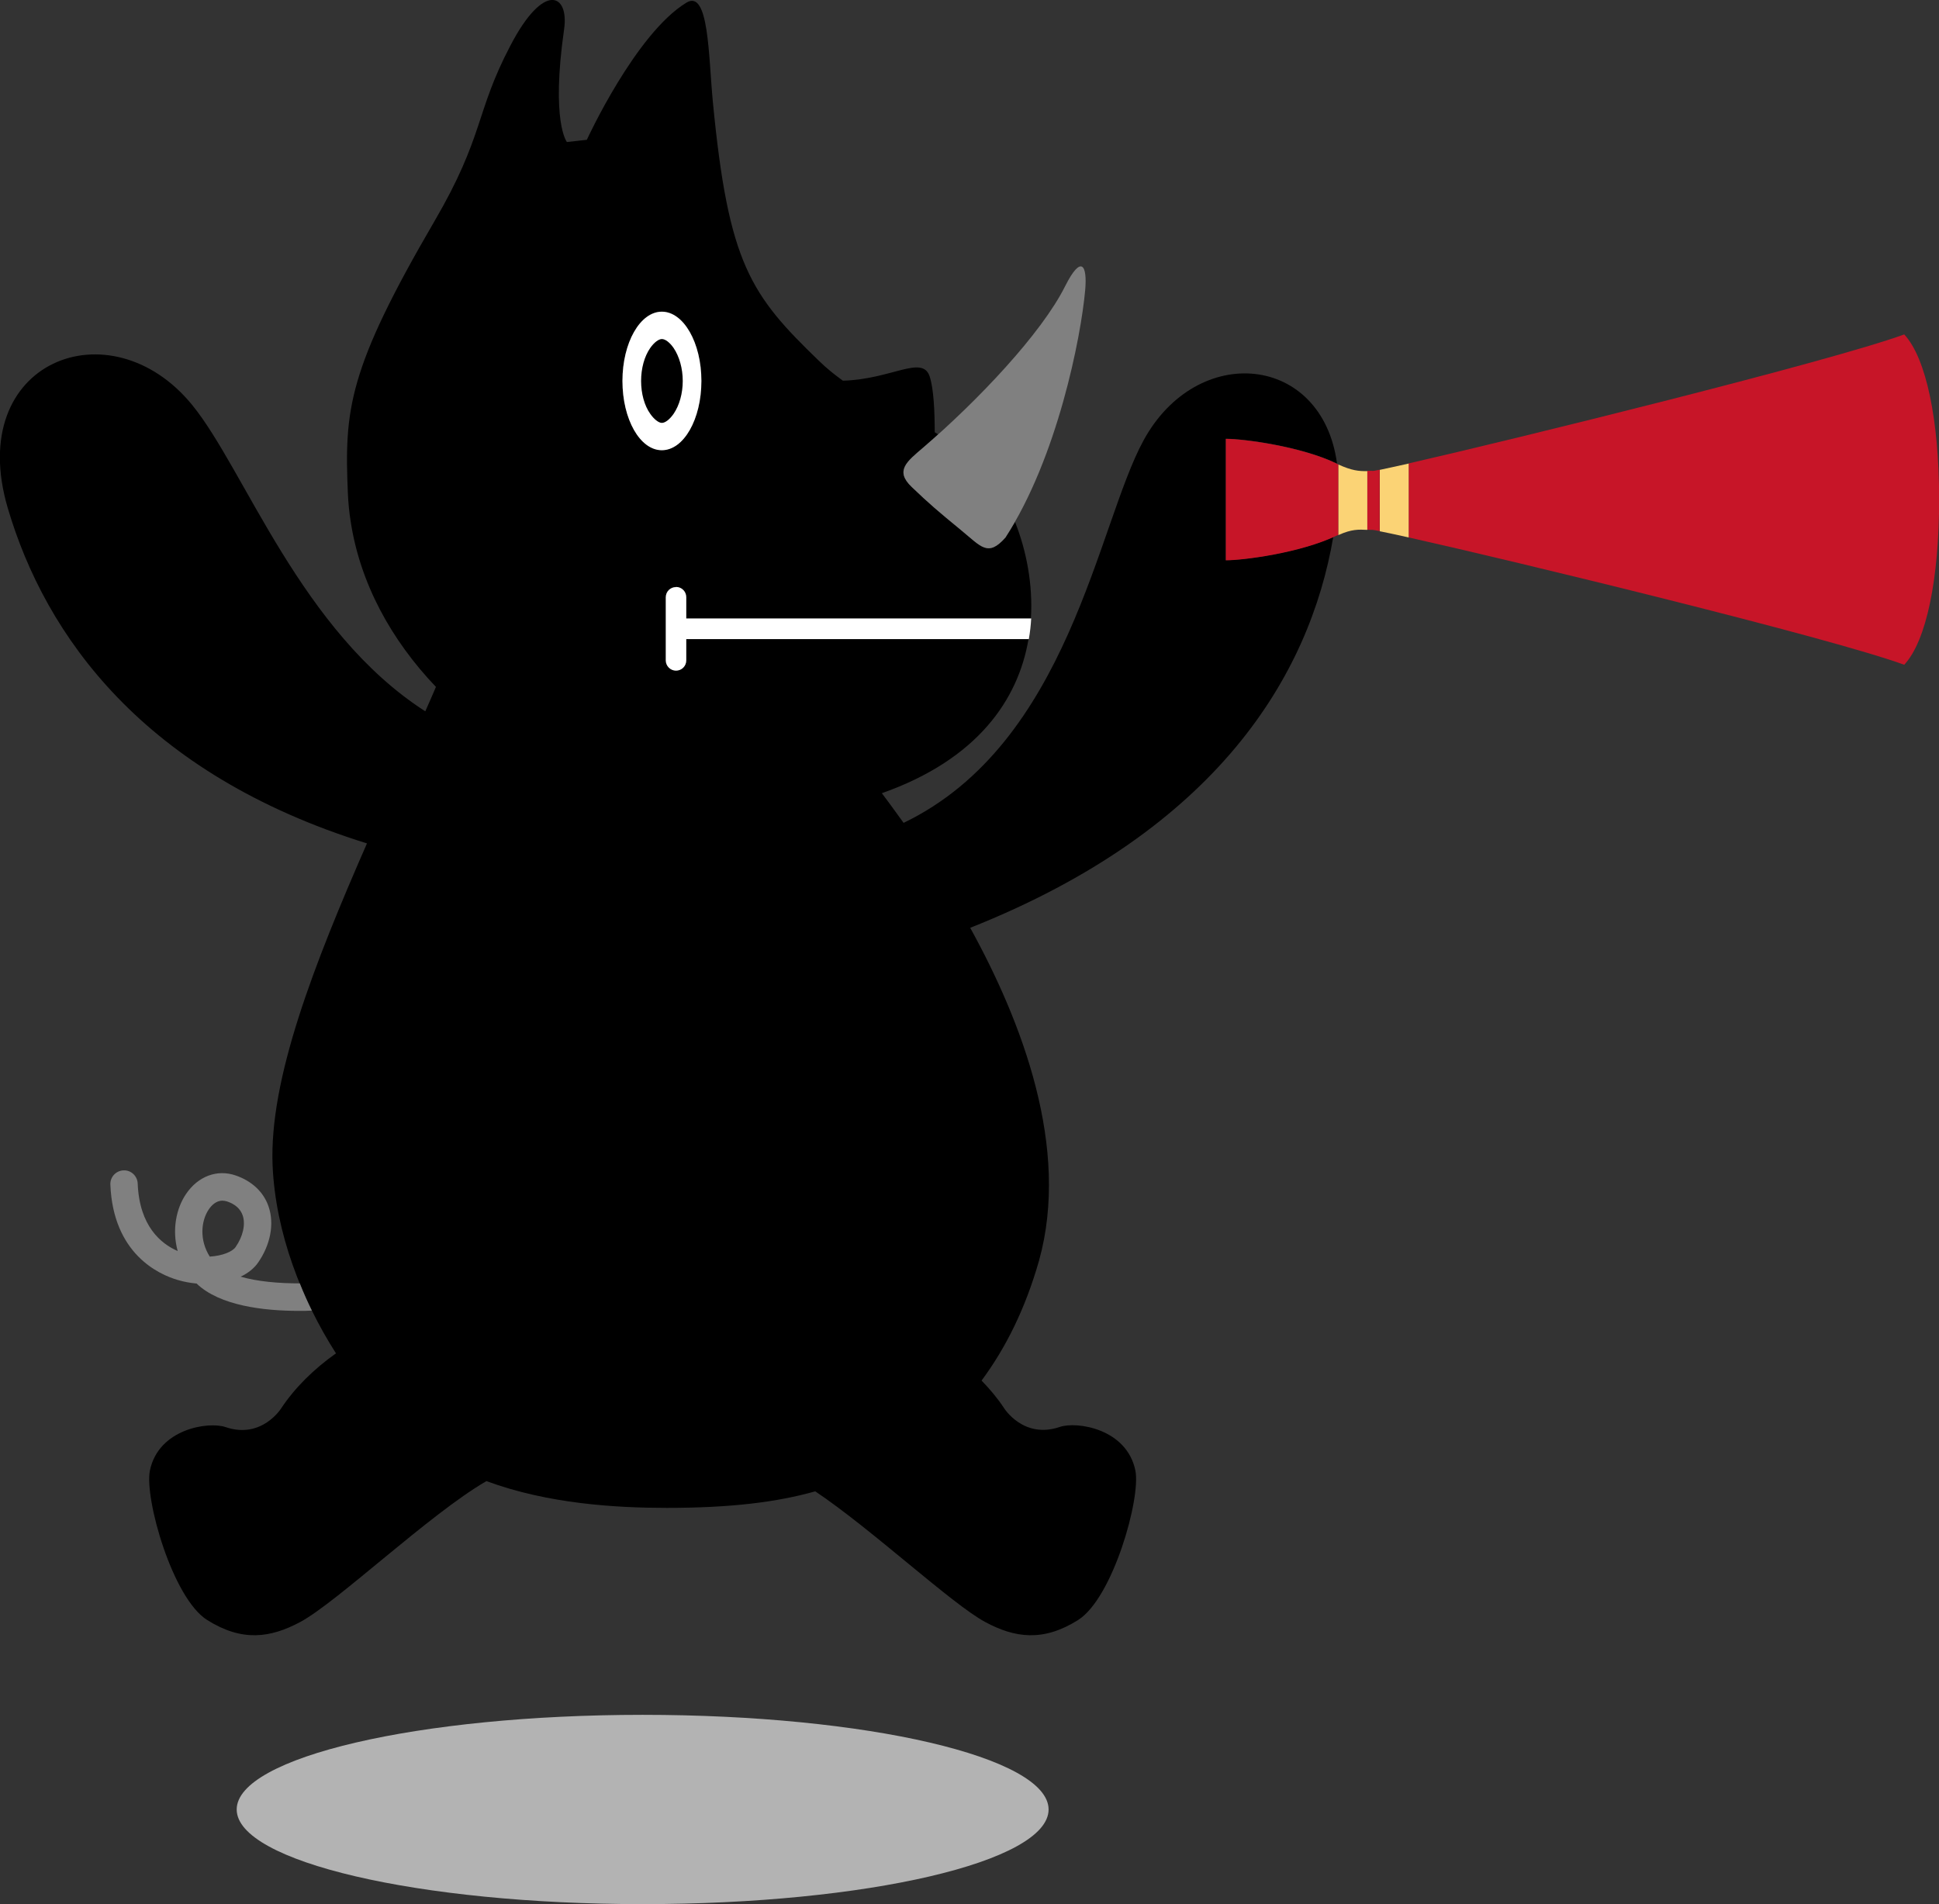
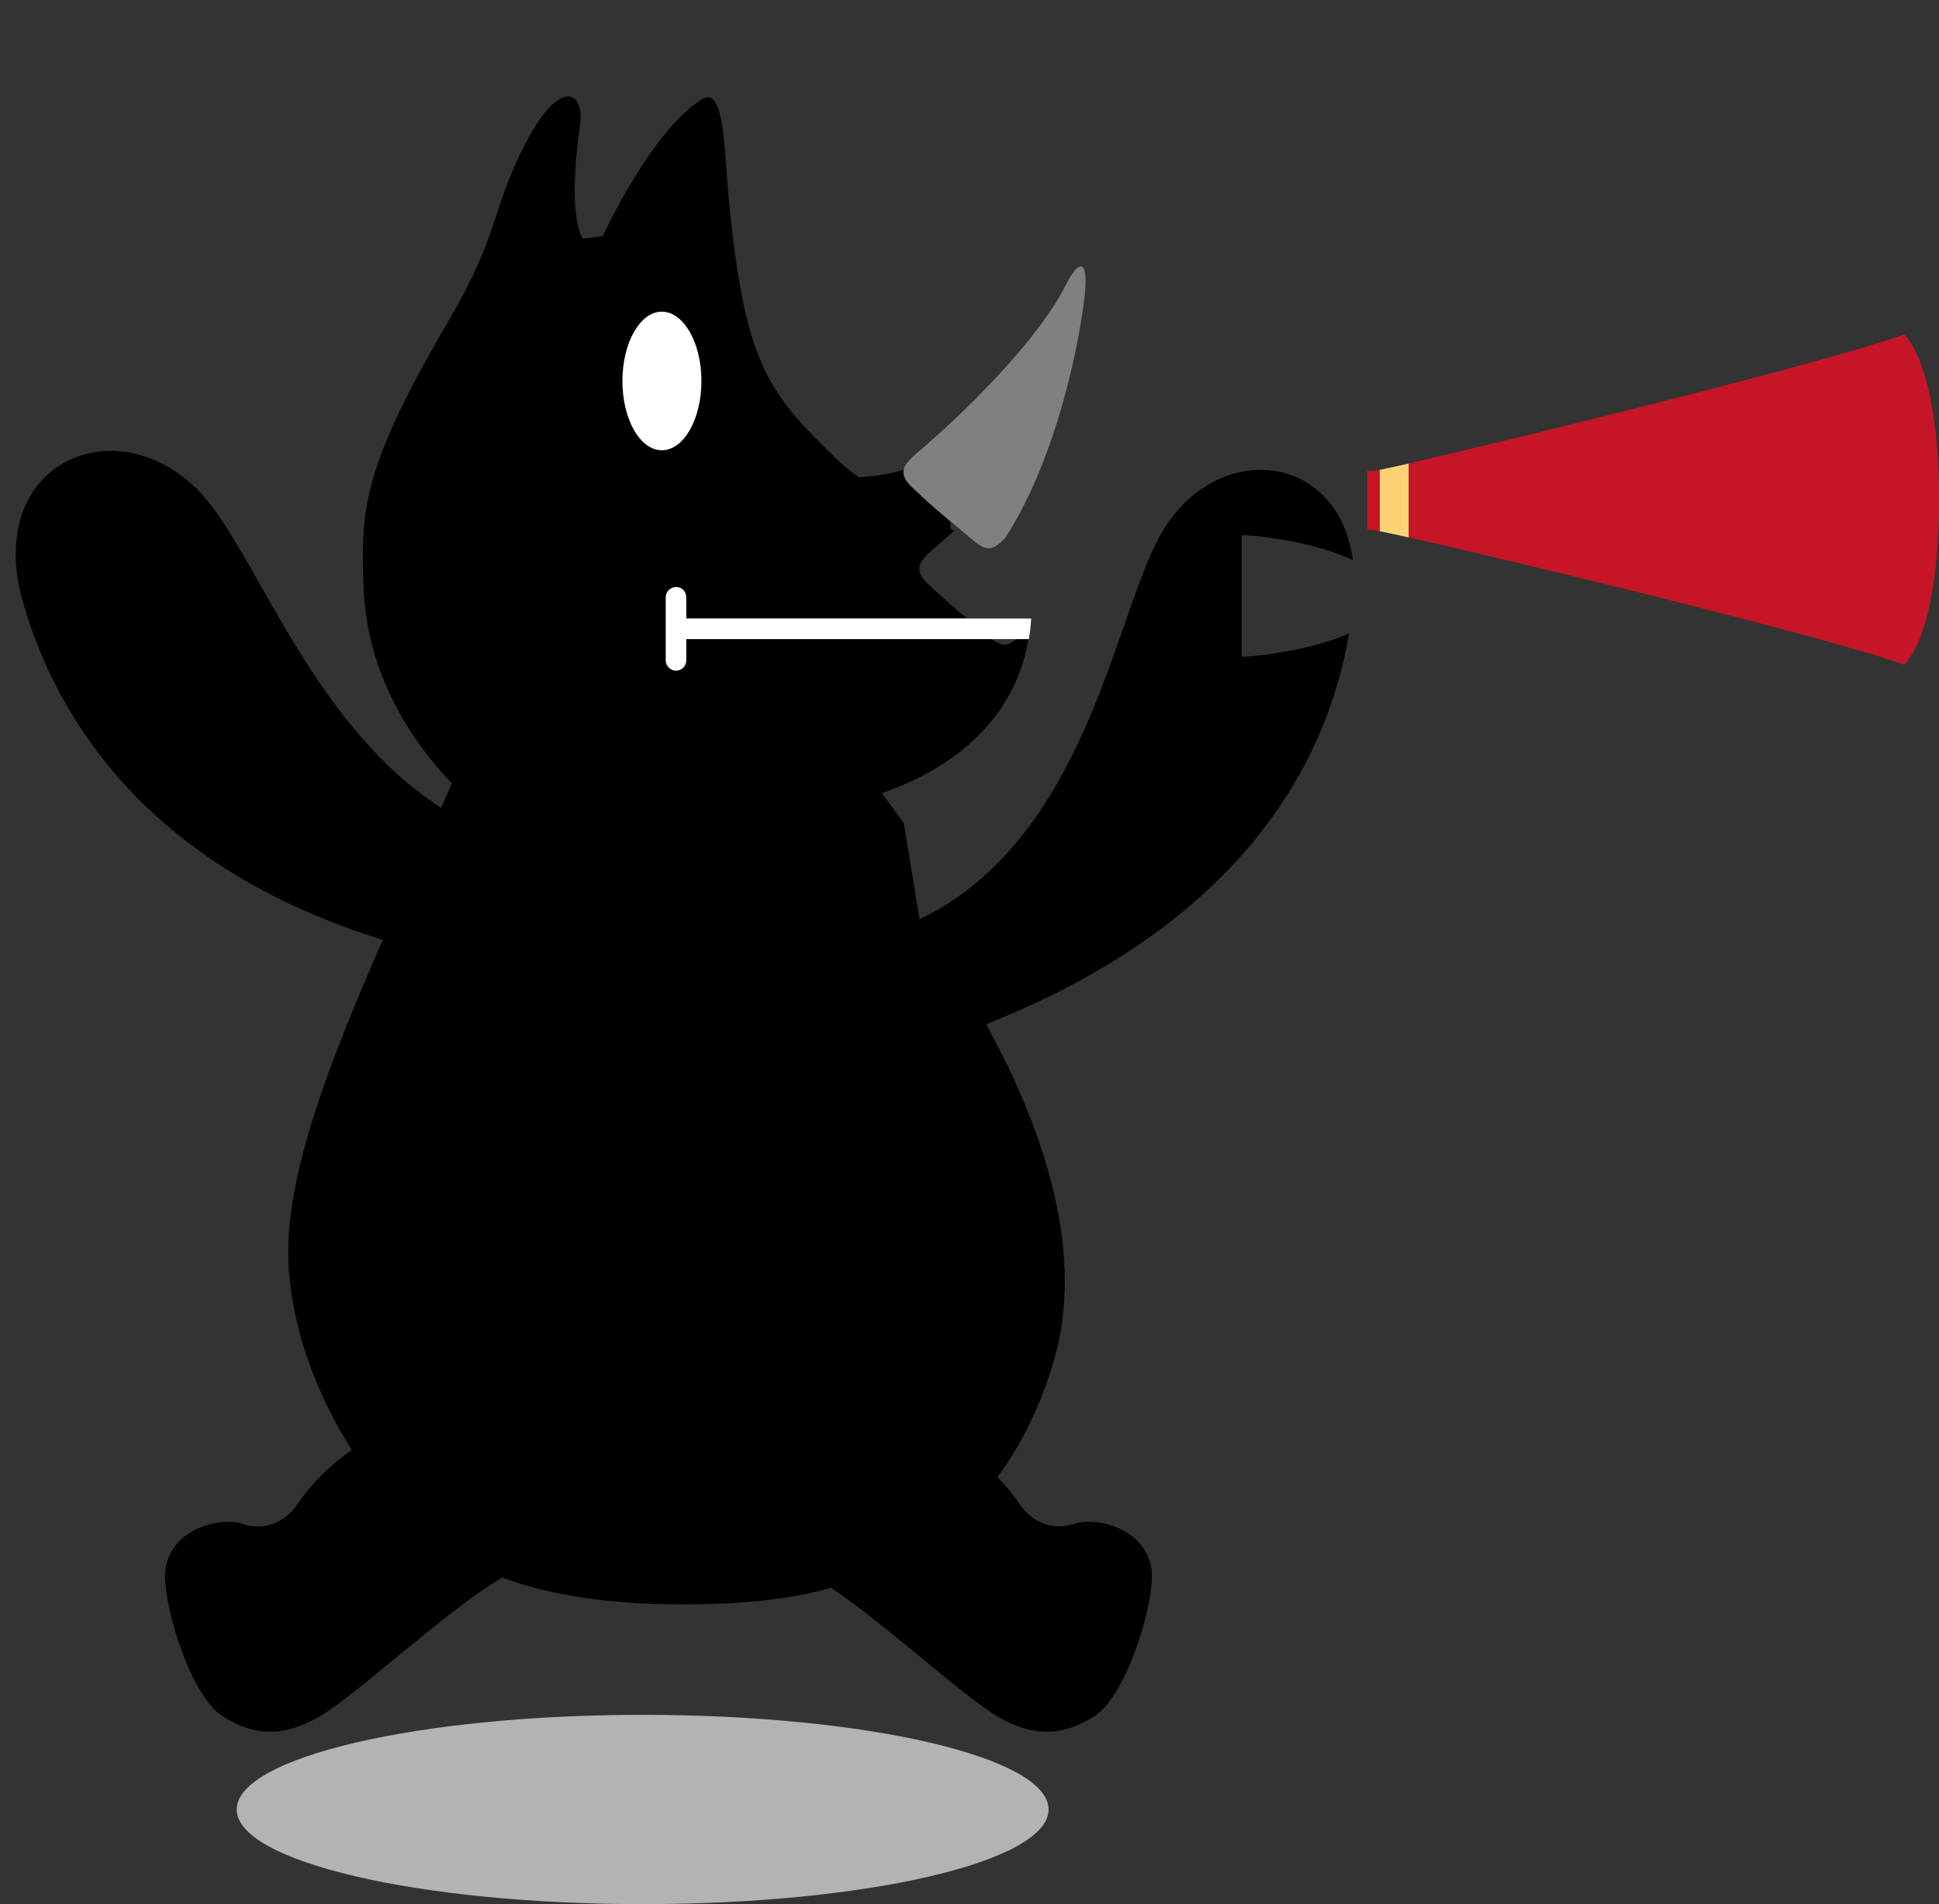
<svg xmlns="http://www.w3.org/2000/svg" id="_レイヤー_2" data-name="レイヤー 2" viewBox="0 0 138.28 135.81">
  <rect x="0" y="0" width="138.28" height="135.81" fill="#333333" stroke="none" />
  <defs>
    <style>
      .cls-1 {
        fill: #fbd375;
      }

      .cls-2 {
        fill: #fff;
      }

      .cls-3 {
        fill: #b3b3b3;
      }

      .cls-4 {
        fill: #c71528;
      }

      .cls-5 {
        fill: gray;
      }
    </style>
  </defs>
  <g id="_コクサイ君_コメント" data-name="コクサイ君・コメント">
    <g>
-       <path d="m64.45,58.7c-.67-.94-1.21-1.66-1.56-2.13,6.83-2.41,9.73-6.68,10.46-11h-24.41s0,1.52,0,1.52c0,.41-.33.73-.73.73s-.73-.33-.73-.73v-4.5c0-.41.33-.73.73-.73s.73.33.73.73v1.52s24.58,0,24.58,0c.15-2.45-.33-4.86-1.13-6.88h-.01c-.22.38-.44.75-.68,1.11-1.24,1.4-1.71.66-3.16-.53-1.63-1.34-2.26-1.88-3.52-3.08-1.22-1.16-.34-1.81.82-2.81.35-.3.71-.62,1.07-.94,0,0,0,0,0,0-.08-.05-.17-.1-.25-.15,0-1.44-.07-3.11-.36-3.98-.52-1.57-2.73.21-6.19.3-.58-.42-1.16-.88-1.69-1.4-4.91-4.73-6.47-6.95-7.58-18.46-.32-3.33-.28-8.08-1.89-7.1-3.63,2.21-7.1,9.78-7.1,9.78l-1.42.16s-1.15-1.42-.2-8.05c.36-2.52-1.44-3.42-3.83,1.17-2.53,4.82-1.85,6.42-5.43,12.55-6.16,10.57-6.42,13.41-6.16,19.41.03.65.09,1.29.19,1.92.66,4.44,2.89,8.51,6.09,11.86-.25.58-.5,1.16-.76,1.74-8.87-5.69-12.86-17.22-16.61-21.83-5.83-7.18-16.25-3.15-13.17,7.32,2.69,9.14,9.69,18.98,25.62,23.93-3.79,8.66-6.98,16.81-6.73,22.97.21,4.81,2.08,9.58,4.52,13.4-1.57,1.11-2.93,2.45-3.9,3.91,0,0-1.38,2.23-3.97,1.35-1.22-.42-4.79.12-5.4,3.1-.4,1.97,1.61,9.11,4.09,10.66,2.48,1.56,4.5,1.28,6.63.14,2.66-1.43,9.22-7.7,13.28-10.05,4.4,1.63,9.27,1.91,12.86,1.91,4.6,0,7.86-.41,10.59-1.18,4.06,2.72,9.7,8.01,12.12,9.32,2.12,1.14,4.14,1.42,6.62-.14,2.48-1.56,4.49-8.69,4.09-10.66-.61-2.99-4.18-3.53-5.4-3.11-2.59.88-3.97-1.35-3.97-1.35-.45-.69-1-1.34-1.6-1.96,1.73-2.33,3.13-5.15,4.1-8.56,2.23-8.03-1.21-17.02-4.91-23.73,17.65-7.01,24.21-18.03,25.89-27.87-2.55,1.14-6.41,1.65-7.66,1.65v-8.66c1.29,0,5.35.54,7.88,1.75.02,0,.03.01.05.02-1.05-7.82-9.98-8.68-13.81-1.63-3.28,6.03-5.31,21.57-17.09,27.25h0Zm-20.06-31.54c0-2.73,1.26-4.94,2.81-4.94s2.82,2.21,2.82,4.94c0,2.73-1.26,4.94-2.82,4.94s-2.81-2.21-2.81-4.94Z" />
+       <path d="m64.45,58.7c-.67-.94-1.21-1.66-1.56-2.13,6.83-2.41,9.73-6.68,10.46-11h-24.41s0,1.52,0,1.52c0,.41-.33.73-.73.73s-.73-.33-.73-.73v-4.5c0-.41.33-.73.73-.73s.73.33.73.73v1.52s24.58,0,24.58,0h-.01c-.22.38-.44.75-.68,1.11-1.24,1.4-1.71.66-3.16-.53-1.63-1.34-2.26-1.88-3.52-3.08-1.22-1.16-.34-1.81.82-2.81.35-.3.71-.62,1.07-.94,0,0,0,0,0,0-.08-.05-.17-.1-.25-.15,0-1.44-.07-3.11-.36-3.98-.52-1.57-2.73.21-6.19.3-.58-.42-1.16-.88-1.69-1.4-4.91-4.73-6.47-6.95-7.58-18.46-.32-3.33-.28-8.08-1.89-7.1-3.63,2.21-7.1,9.78-7.1,9.78l-1.42.16s-1.15-1.42-.2-8.05c.36-2.52-1.44-3.42-3.83,1.17-2.53,4.82-1.85,6.42-5.43,12.55-6.16,10.57-6.42,13.41-6.16,19.41.03.65.09,1.29.19,1.92.66,4.44,2.89,8.51,6.09,11.86-.25.58-.5,1.16-.76,1.74-8.87-5.69-12.86-17.22-16.61-21.83-5.83-7.18-16.25-3.15-13.17,7.32,2.69,9.14,9.69,18.98,25.62,23.93-3.79,8.66-6.98,16.81-6.73,22.97.21,4.81,2.08,9.58,4.52,13.4-1.57,1.11-2.93,2.45-3.9,3.91,0,0-1.38,2.23-3.97,1.35-1.22-.42-4.79.12-5.4,3.1-.4,1.97,1.61,9.11,4.09,10.66,2.48,1.56,4.5,1.28,6.63.14,2.66-1.43,9.22-7.7,13.28-10.05,4.4,1.63,9.27,1.91,12.86,1.91,4.6,0,7.86-.41,10.59-1.18,4.06,2.72,9.7,8.01,12.12,9.32,2.12,1.14,4.14,1.42,6.62-.14,2.48-1.56,4.49-8.69,4.09-10.66-.61-2.99-4.18-3.53-5.4-3.11-2.59.88-3.97-1.35-3.97-1.35-.45-.69-1-1.34-1.6-1.96,1.73-2.33,3.13-5.15,4.1-8.56,2.23-8.03-1.21-17.02-4.91-23.73,17.65-7.01,24.21-18.03,25.89-27.87-2.55,1.14-6.41,1.65-7.66,1.65v-8.66c1.29,0,5.35.54,7.88,1.75.02,0,.03.01.05.02-1.05-7.82-9.98-8.68-13.81-1.63-3.28,6.03-5.31,21.57-17.09,27.25h0Zm-20.06-31.54c0-2.73,1.26-4.94,2.81-4.94s2.82,2.21,2.82,4.94c0,2.73-1.26,4.94-2.82,4.94s-2.81-2.21-2.81-4.94Z" />
      <path d="m73.44,44.94s0-.04,0-.07c0,.02,0,.04,0,.07Z" />
      <path class="cls-2" d="m48.21,41.86c.41,0,.73.33.73.73v1.52s24.6,0,24.6,0c-.03.49-.08.98-.17,1.47h-24.43s0,1.52,0,1.52c0,.41-.33.73-.73.73s-.73-.33-.73-.73v-4.5c0-.41.33-.73.73-.73Z" />
-       <path class="cls-5" d="m7.87,84.48c.2,4.94,3.44,6.41,4.82,6.81.44.13.89.21,1.33.25,1.64,1.58,4.77,1.95,7.3,1.95.32,0,.63,0,.92-.02-.31-.63-.6-1.28-.86-1.94-1.49,0-3.02-.13-4.22-.48.53-.25.96-.59,1.25-1.01.88-1.27,1.16-2.75.75-3.97-.35-1.05-1.19-1.84-2.36-2.24-1.31-.45-2.67.05-3.53,1.32-.71,1.04-1.01,2.57-.6,4.07-1.2-.52-2.73-1.78-2.85-4.81-.02-.54-.48-.97-1.01-.94-.54.02-.96.47-.94,1.01Zm7.02,1.77c.17-.25.5-.62.97-.62.1,0,.2.02.32.05.6.2.97.54,1.13,1.01.21.63.02,1.49-.51,2.25-.23.33-.93.62-1.84.68-.75-1.18-.63-2.54-.07-3.37Z" />
      <g>
        <path class="cls-2" d="m50.02,27.17c0,2.73-1.26,4.94-2.82,4.94s-2.81-2.21-2.81-4.94c0-2.73,1.26-4.94,2.81-4.94s2.82,2.21,2.82,4.94Z" />
-         <path d="m46.37,24.82c-.42.6-.65,1.46-.65,2.35s.23,1.75.65,2.34c.27.39.6.65.83.65.25,0,.57-.26.84-.65.41-.6.65-1.45.65-2.34s-.24-1.74-.65-2.35c-.27-.39-.59-.64-.84-.64-.23,0-.56.25-.83.64Z" />
      </g>
      <path class="cls-3" d="m74.78,129.05c0,3.73-12.96,6.75-28.95,6.75-15.98,0-28.95-3.03-28.95-6.75s12.97-6.75,28.95-6.75c15.99,0,28.95,3.02,28.95,6.75Z" />
      <g>
        <path class="cls-4" d="m135.8,23.85c1.58,1.7,2.49,6.16,2.49,11.78,0,5.62-.9,10.08-2.49,11.78-5.31-1.94-27.68-7.37-35.34-9.08v-5.28c7.66-1.75,30.03-7.26,35.34-9.2Z" />
        <path class="cls-4" d="m97.88,33.59c.05,0,.23-.03.51-.09v4.38c-.28-.06-.46-.09-.51-.09-.13,0-.25,0-.37-.01v-4.2c.12,0,.23,0,.37,0Z" />
-         <path class="cls-4" d="m95.3,33.06c.06.03.1.04.15.06v5.03c-.06.03-.09.03-.15.06-2.54,1.22-6.6,1.75-7.88,1.75v-8.66c1.29,0,5.35.54,7.88,1.75Z" />
        <path class="cls-1" d="m100.46,33.05v5.28c-.91-.2-1.62-.36-2.06-.44v-4.38c.44-.09,1.15-.25,2.06-.45Z" />
-         <path class="cls-1" d="m97.51,33.59v4.2c-.61-.03-1.11-.06-2.06.37v-5.03c.95.43,1.45.48,2.06.47Z" />
      </g>
      <path class="cls-5" d="m71.7,38.34c3.7-5.7,5.39-14.27,5.69-17.65.16-1.79-.28-2.56-1.43-.28-1.7,3.4-6.25,8.18-10.12,11.51-1.17,1-2.04,1.65-.82,2.81,1.26,1.21,1.89,1.74,3.52,3.08,1.45,1.19,1.91,1.93,3.16.53Z" />
    </g>
  </g>
</svg>